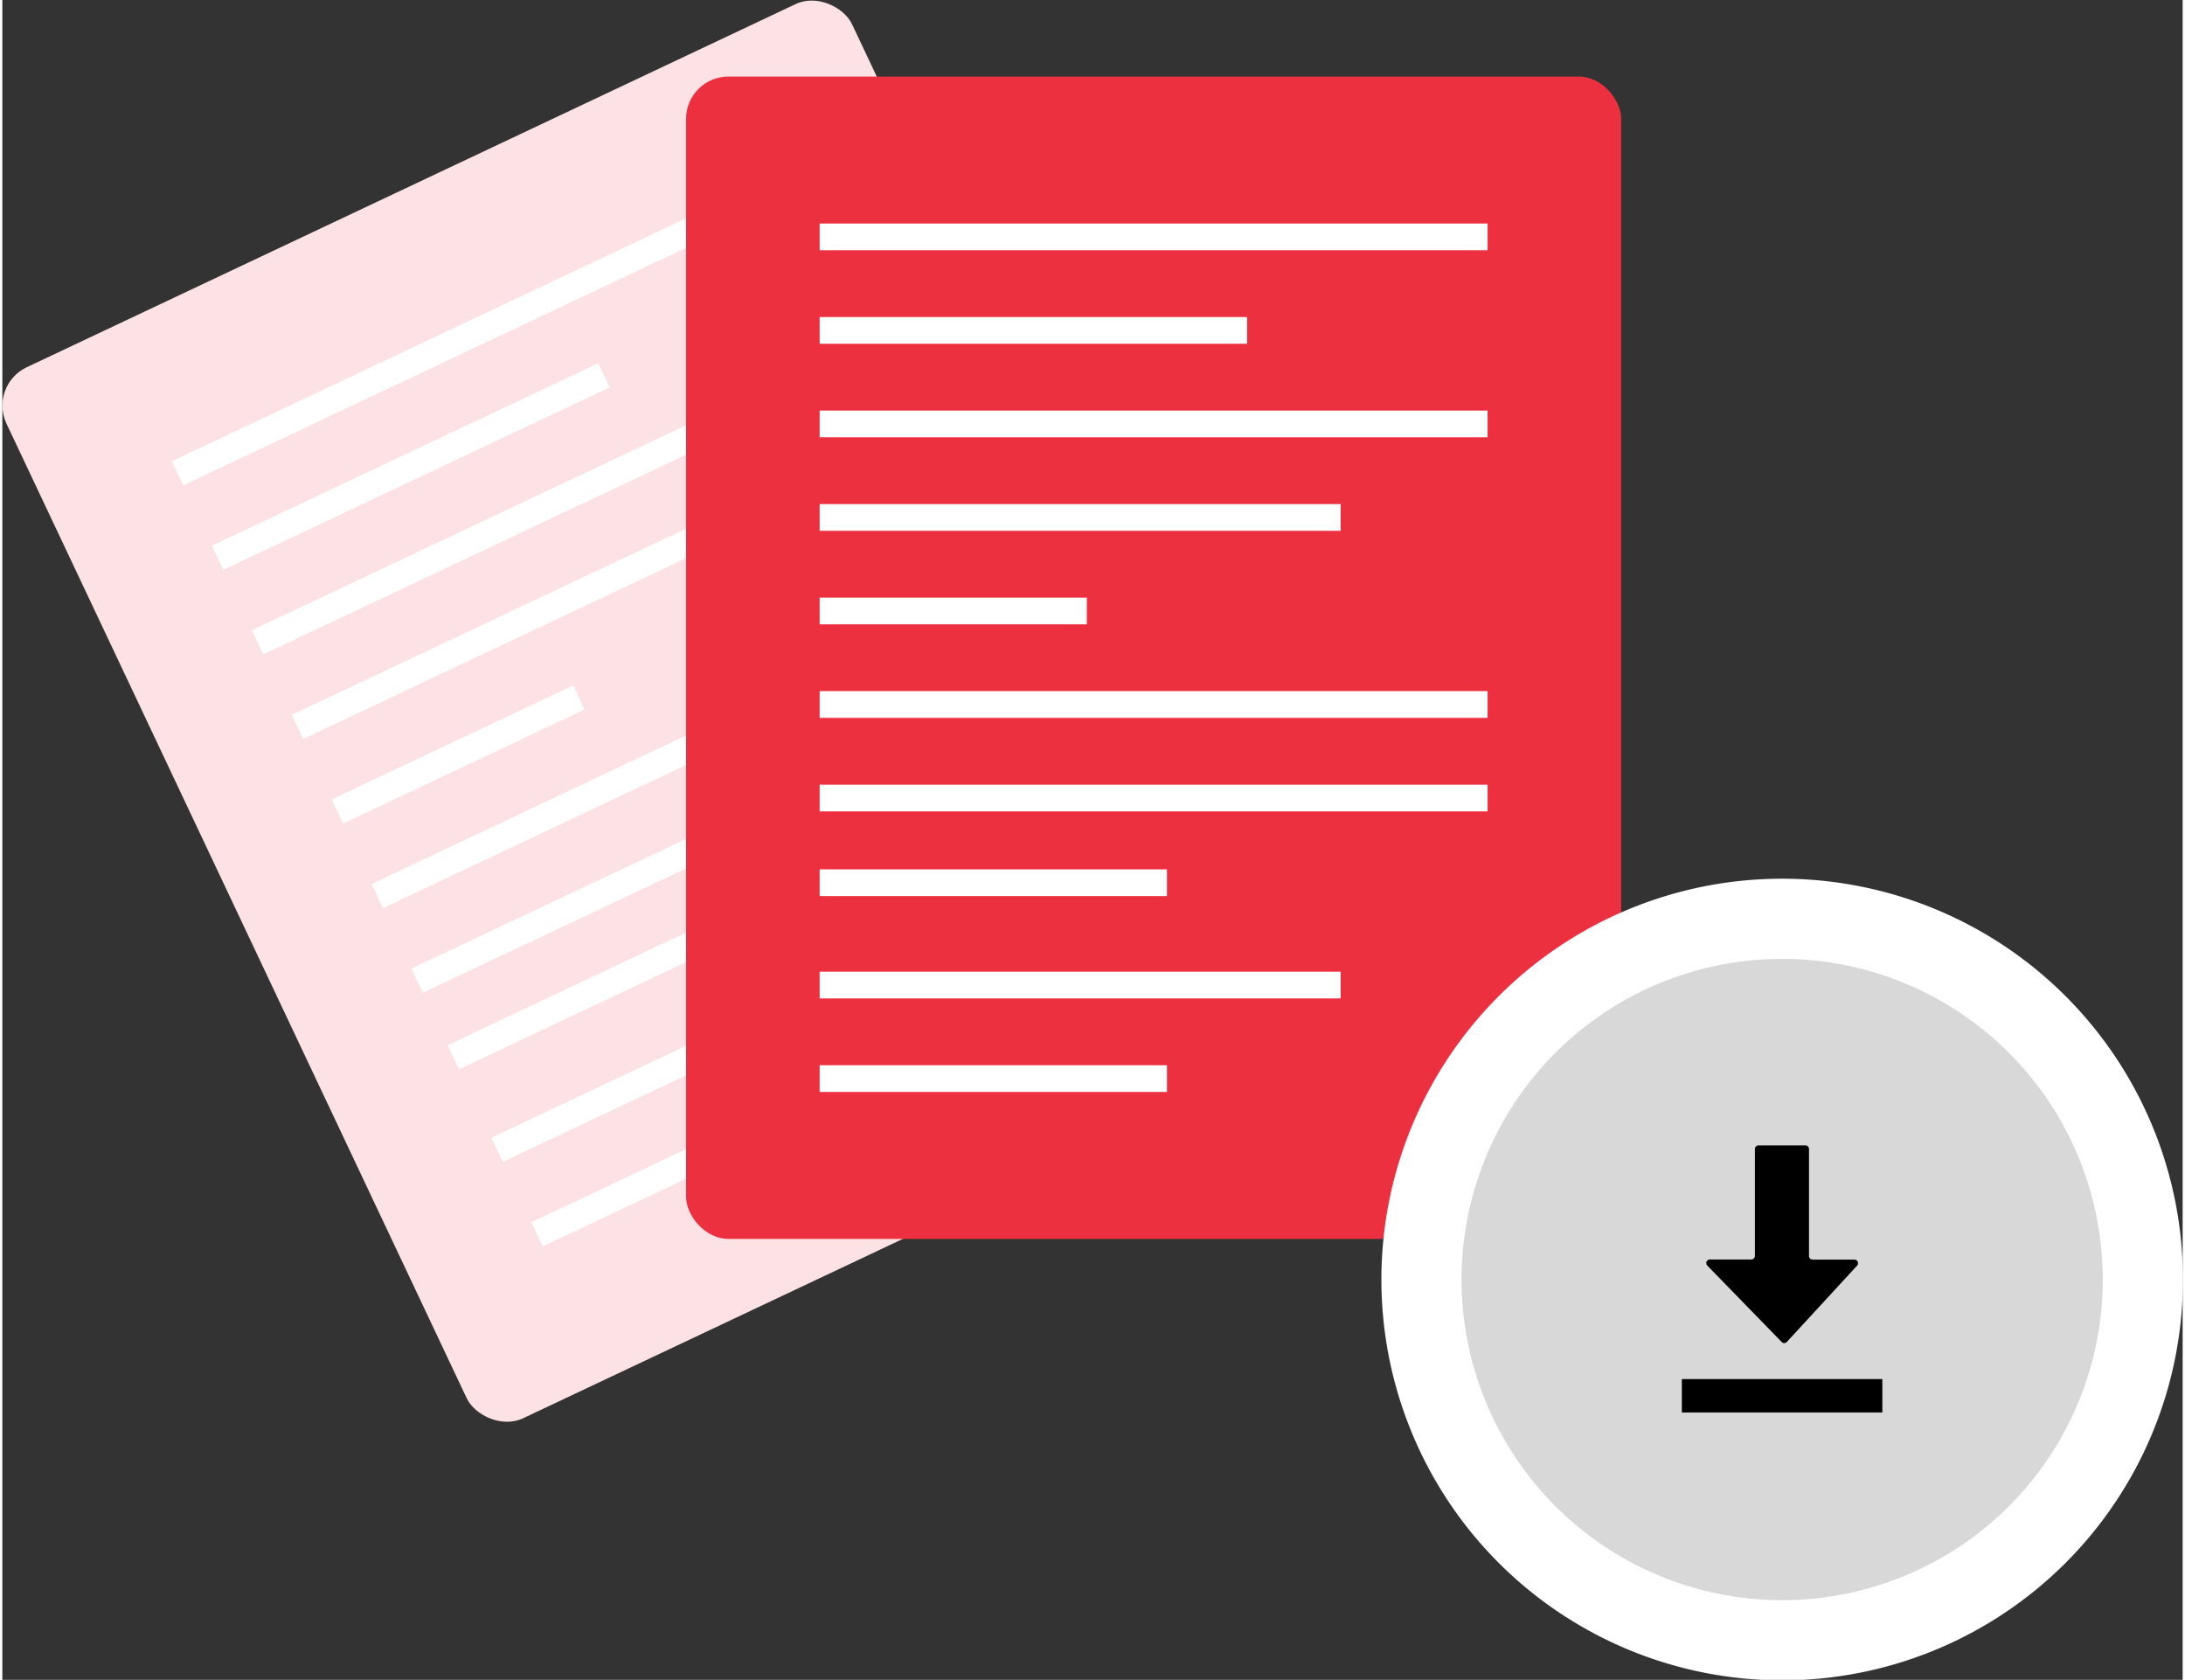
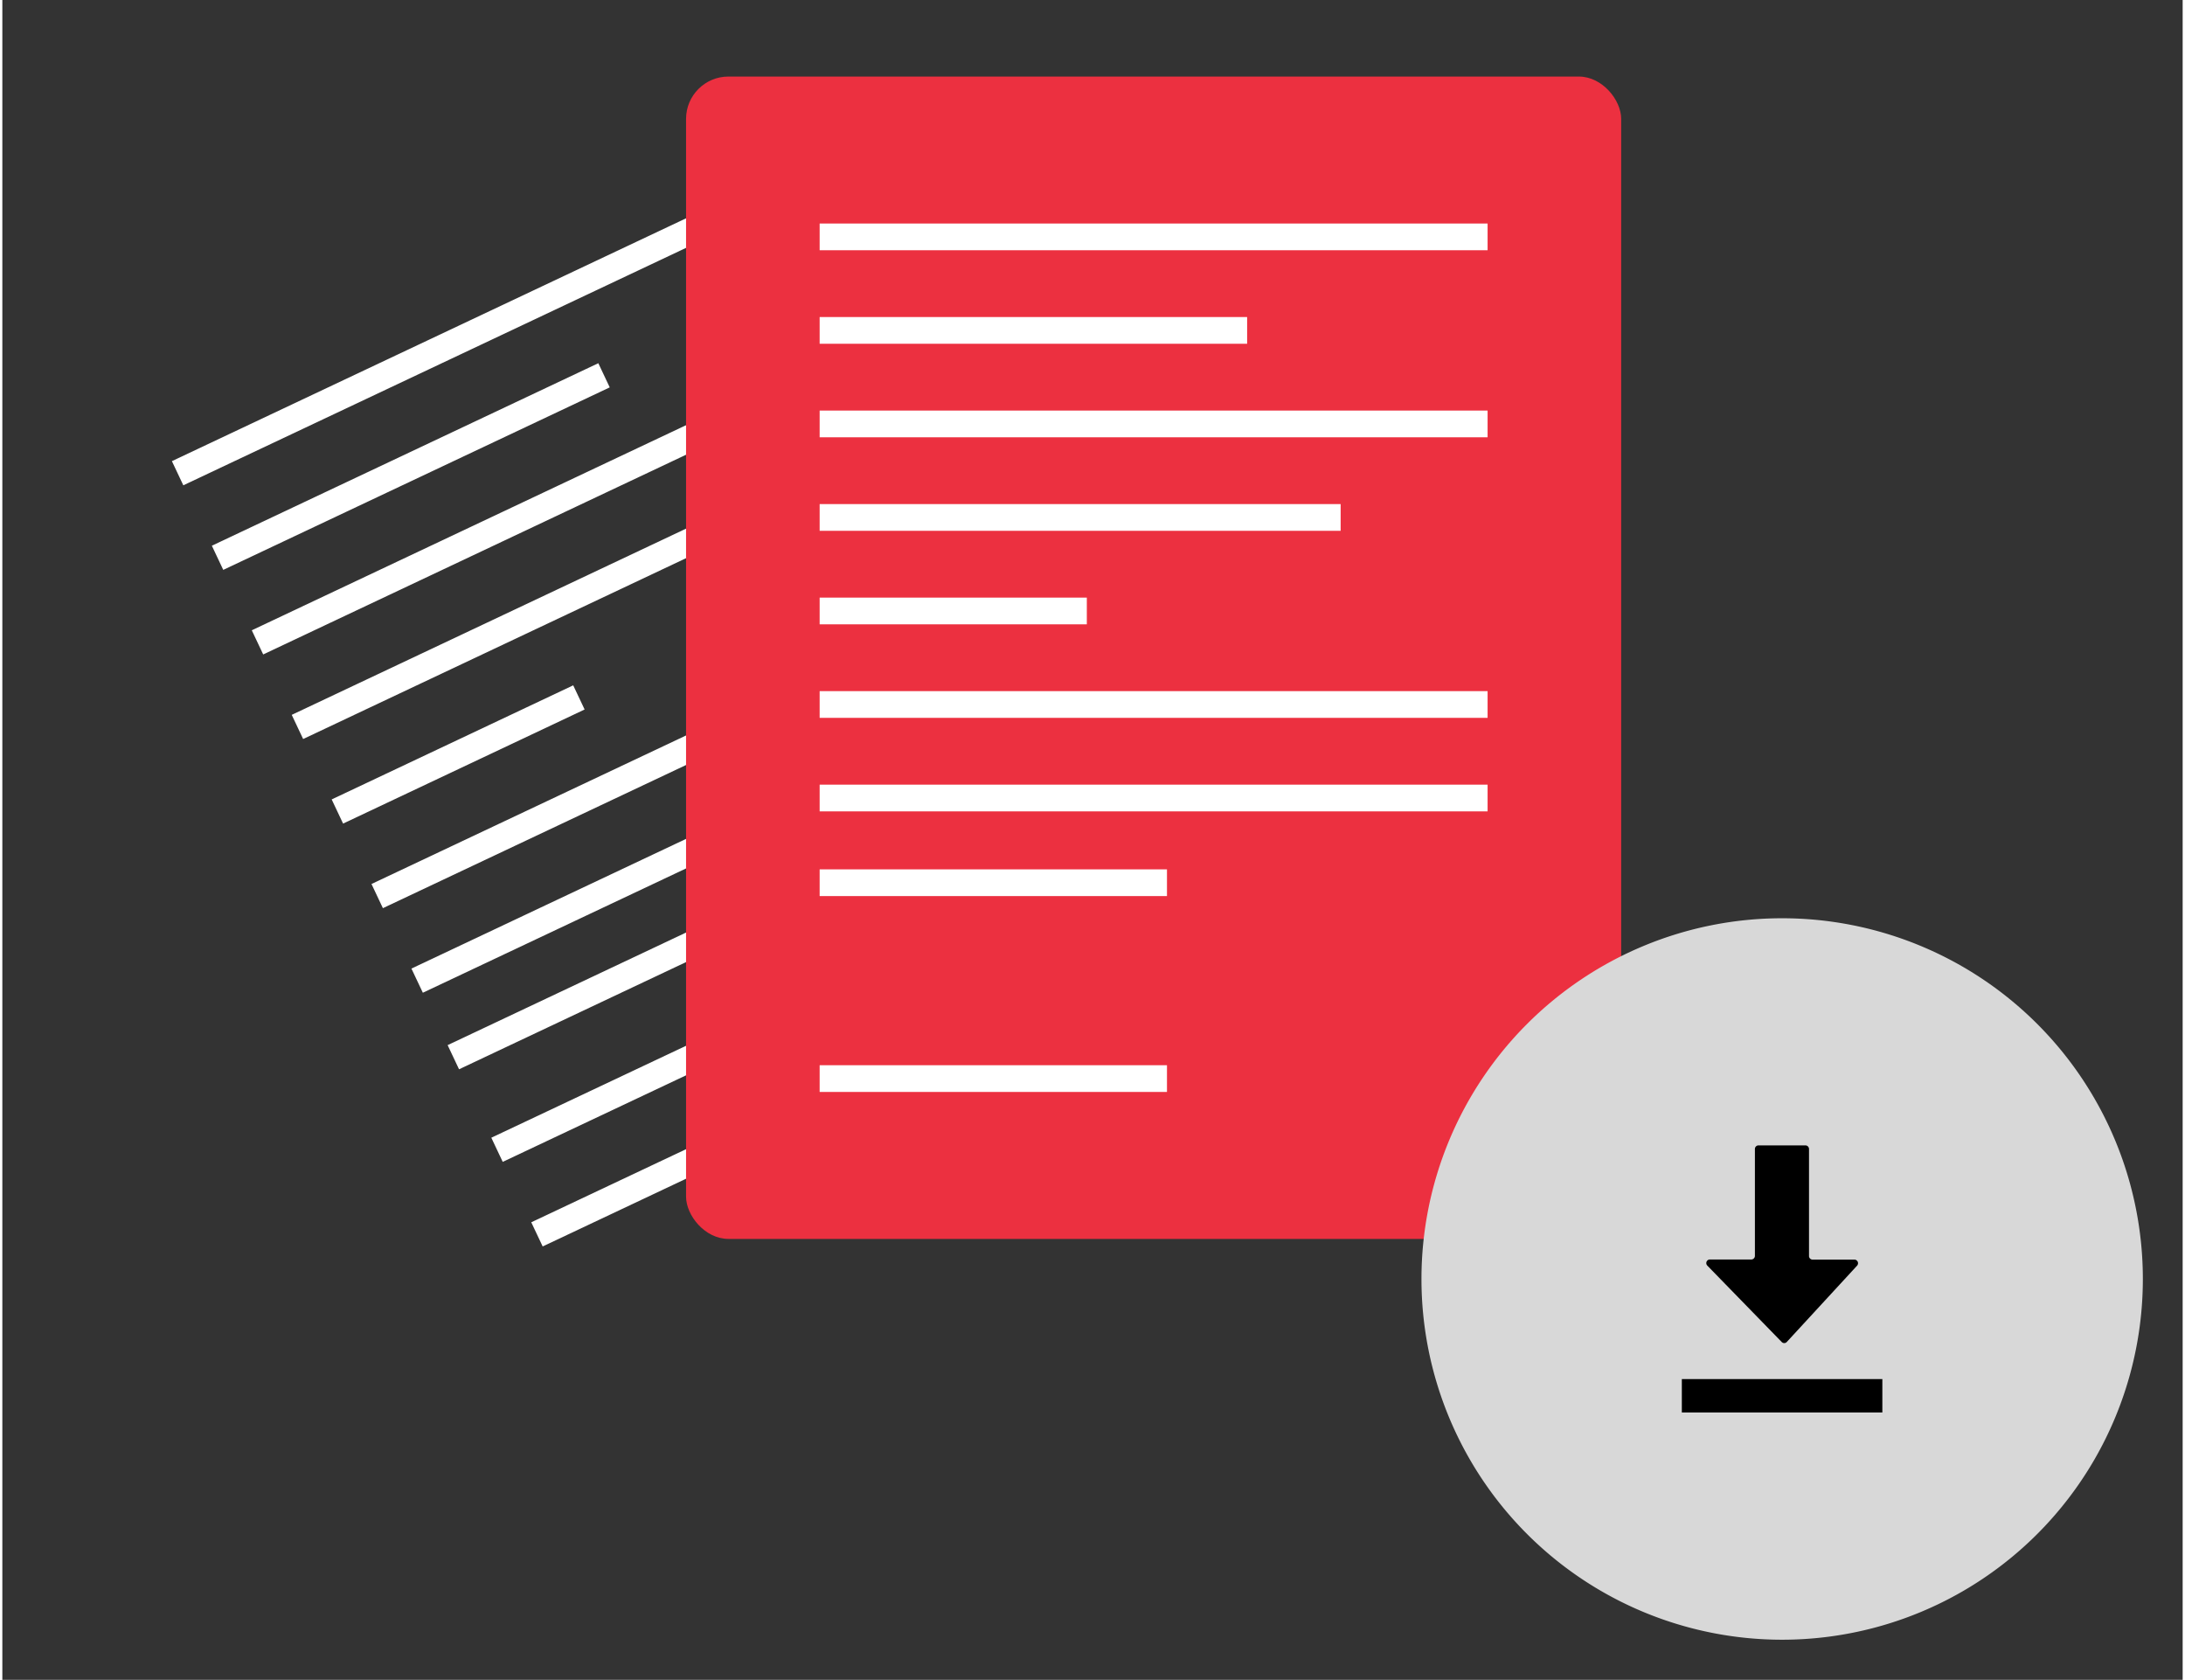
<svg xmlns="http://www.w3.org/2000/svg" viewBox="0 0 163.21 125.73" width="147" height="113">
  <rect x="0" y="0" width="163.21" height="125.73" fill="#333333" stroke="none" />
-   <rect x="14.18" y="9.73" width="70" height="87" rx="3.17" transform="rotate(-25.28 49.181 53.227)" fill="#fce2e4" />
  <path fill="none" stroke="#fff" stroke-miterlimit="10" stroke-width="2" d="M13.12 35.42l45.21-21.35M16.11 41.75l28.93-13.66M19.1 48.08l45.21-21.35M22.09 54.41l35.26-16.65M25.08 60.74l18.08-8.54M28.06 67.07l45.22-21.35M31.05 73.4l45.22-21.35M33.76 79.13l23.51-11.1M37.03 86.06L72.3 69.41M40.02 92.39l23.51-11.1" />
  <rect x="51.18" y="5.73" width="70" height="87" rx="3.17" fill="#ec3040" />
-   <path fill="none" stroke="#fff" stroke-miterlimit="10" stroke-width="2" d="M61.18 17.73h50M61.18 24.73h32M61.18 31.73h50M61.18 38.73h39M61.18 45.73h20M61.18 52.73h50M61.18 59.73h50M61.18 66.07h26M61.18 73.73h39M61.18 80.73h26" />
+   <path fill="none" stroke="#fff" stroke-miterlimit="10" stroke-width="2" d="M61.18 17.73h50M61.18 24.73h32M61.18 31.73h50M61.18 38.73h39M61.18 45.73h20M61.18 52.73h50M61.18 59.73h50M61.18 66.07h26M61.18 73.73M61.18 80.73h26" />
  <path d="M133.23 122.73a27 27 0 1 1 27-27 27 27 0 0 1-27 27z" fill="#d8d8d8" />
-   <path d="M133.23 71.77a24 24 0 1 1-24 24 24 24 0 0 1 24-24m0-6a30 30 0 1 0 30 30 30 30 0 0 0-30-30z" fill="#fff" />
  <path d="M135.24 94v-8a.27.27 0 0 0-.27-.27h-3.51a.27.27 0 0 0-.27.27v8a.27.27 0 0 1-.27.27h-3.11a.27.27 0 0 0-.19.45l5.57 5.72a.26.26 0 0 0 .39 0l5.26-5.71a.27.27 0 0 0-.2-.45h-3.14a.27.27 0 0 1-.26-.28zM125.72 103.22h15.01v2.5h-15.01z" />
</svg>